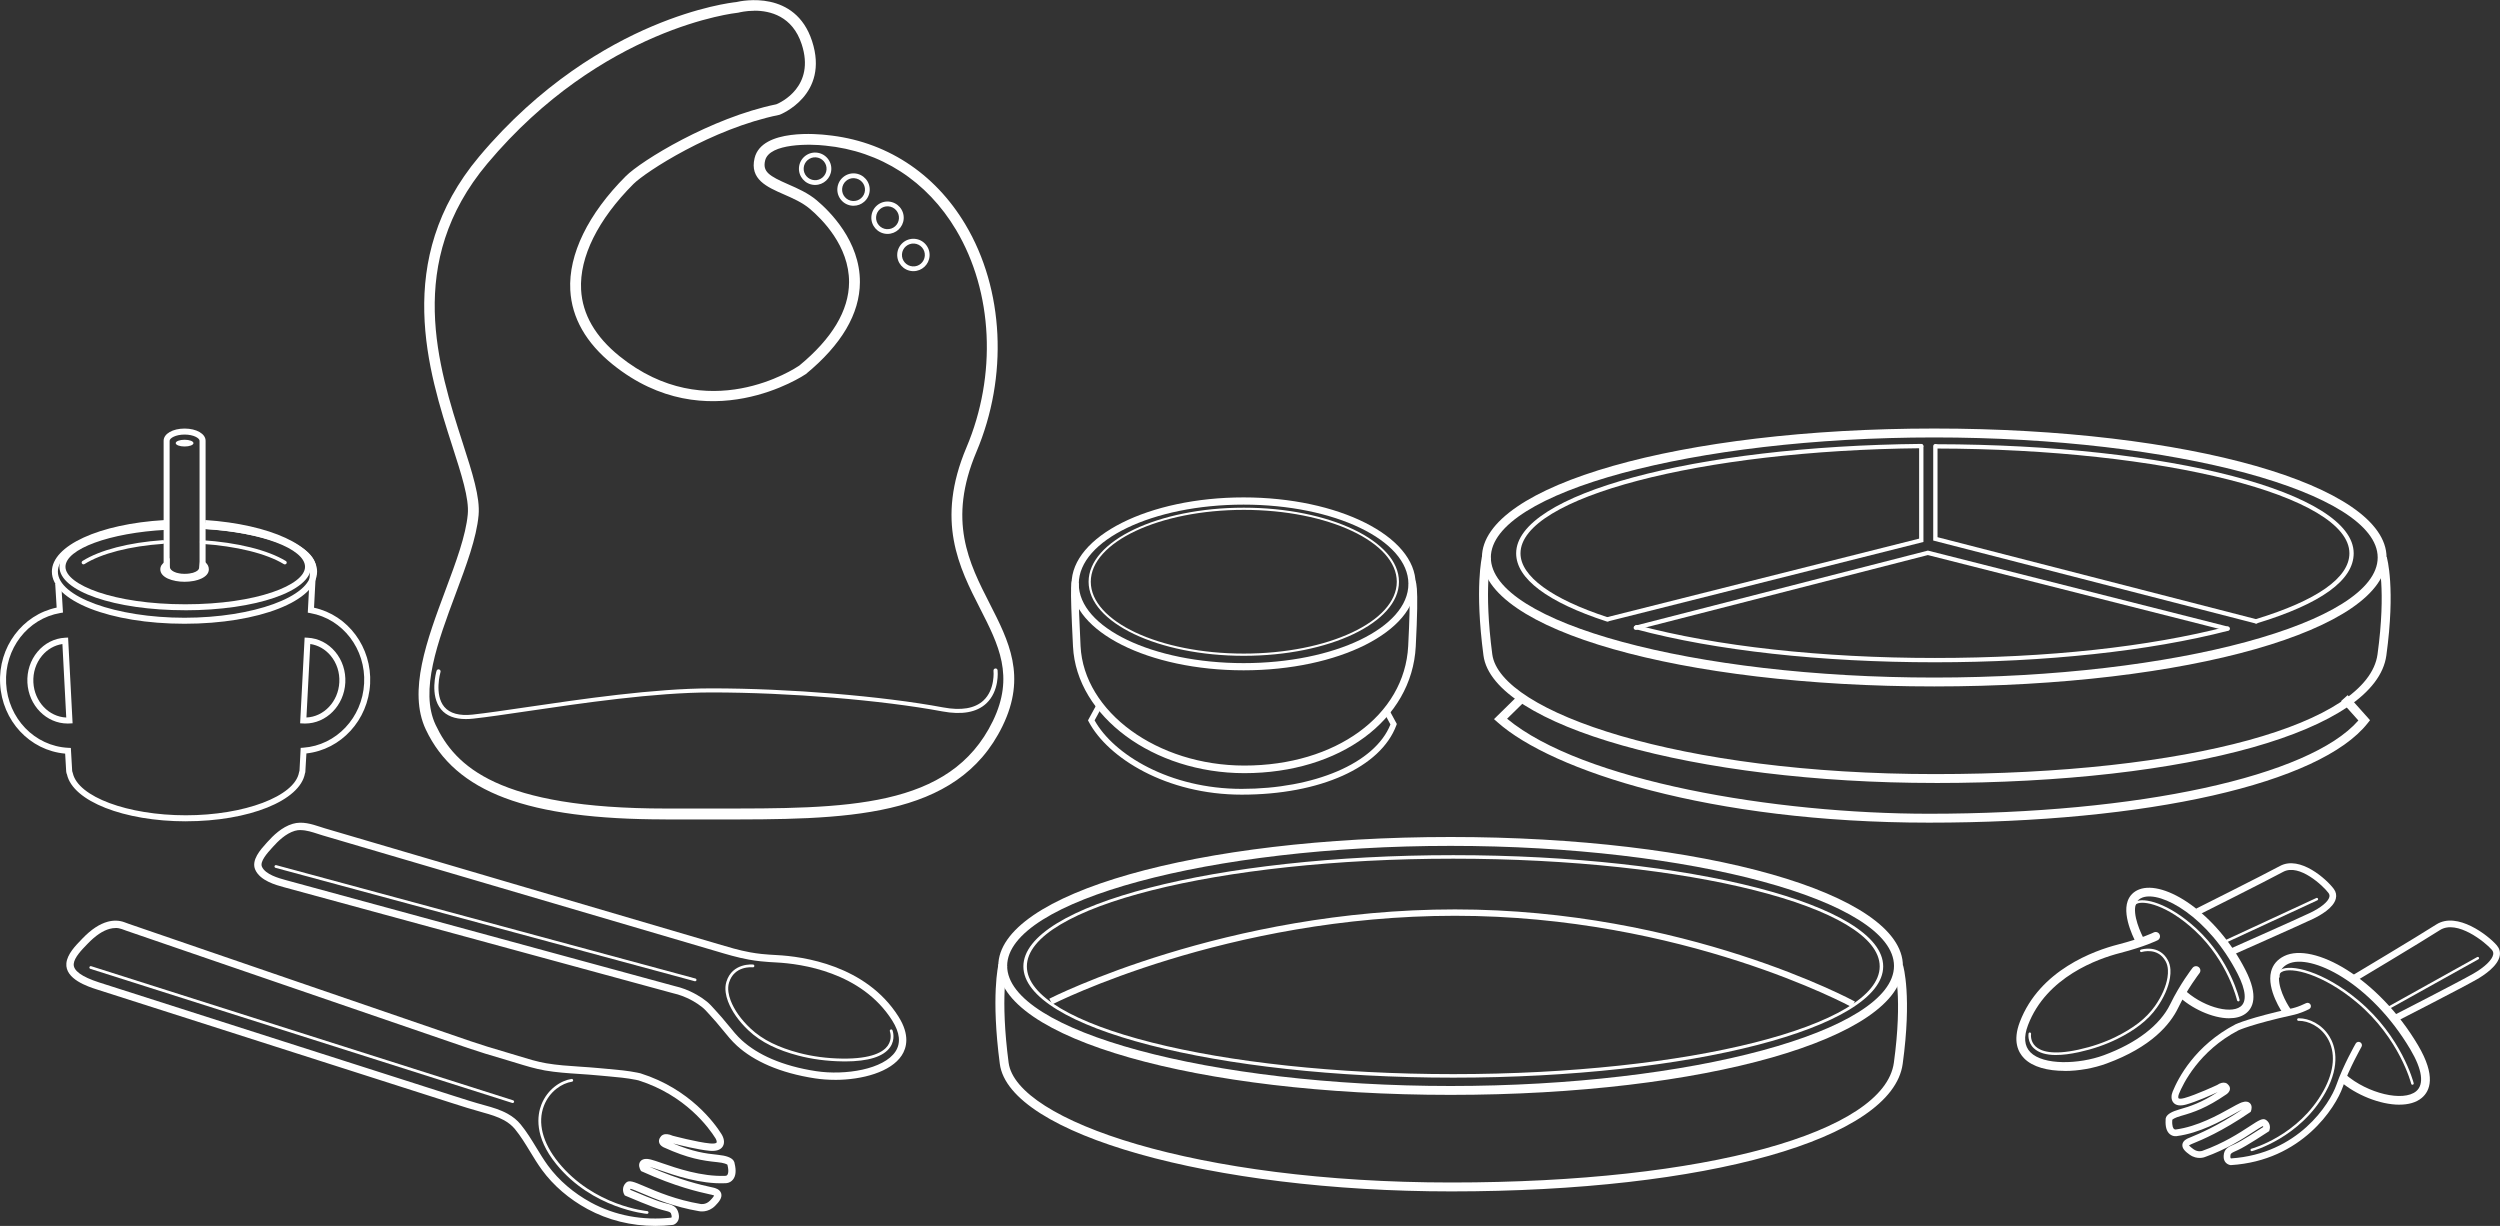
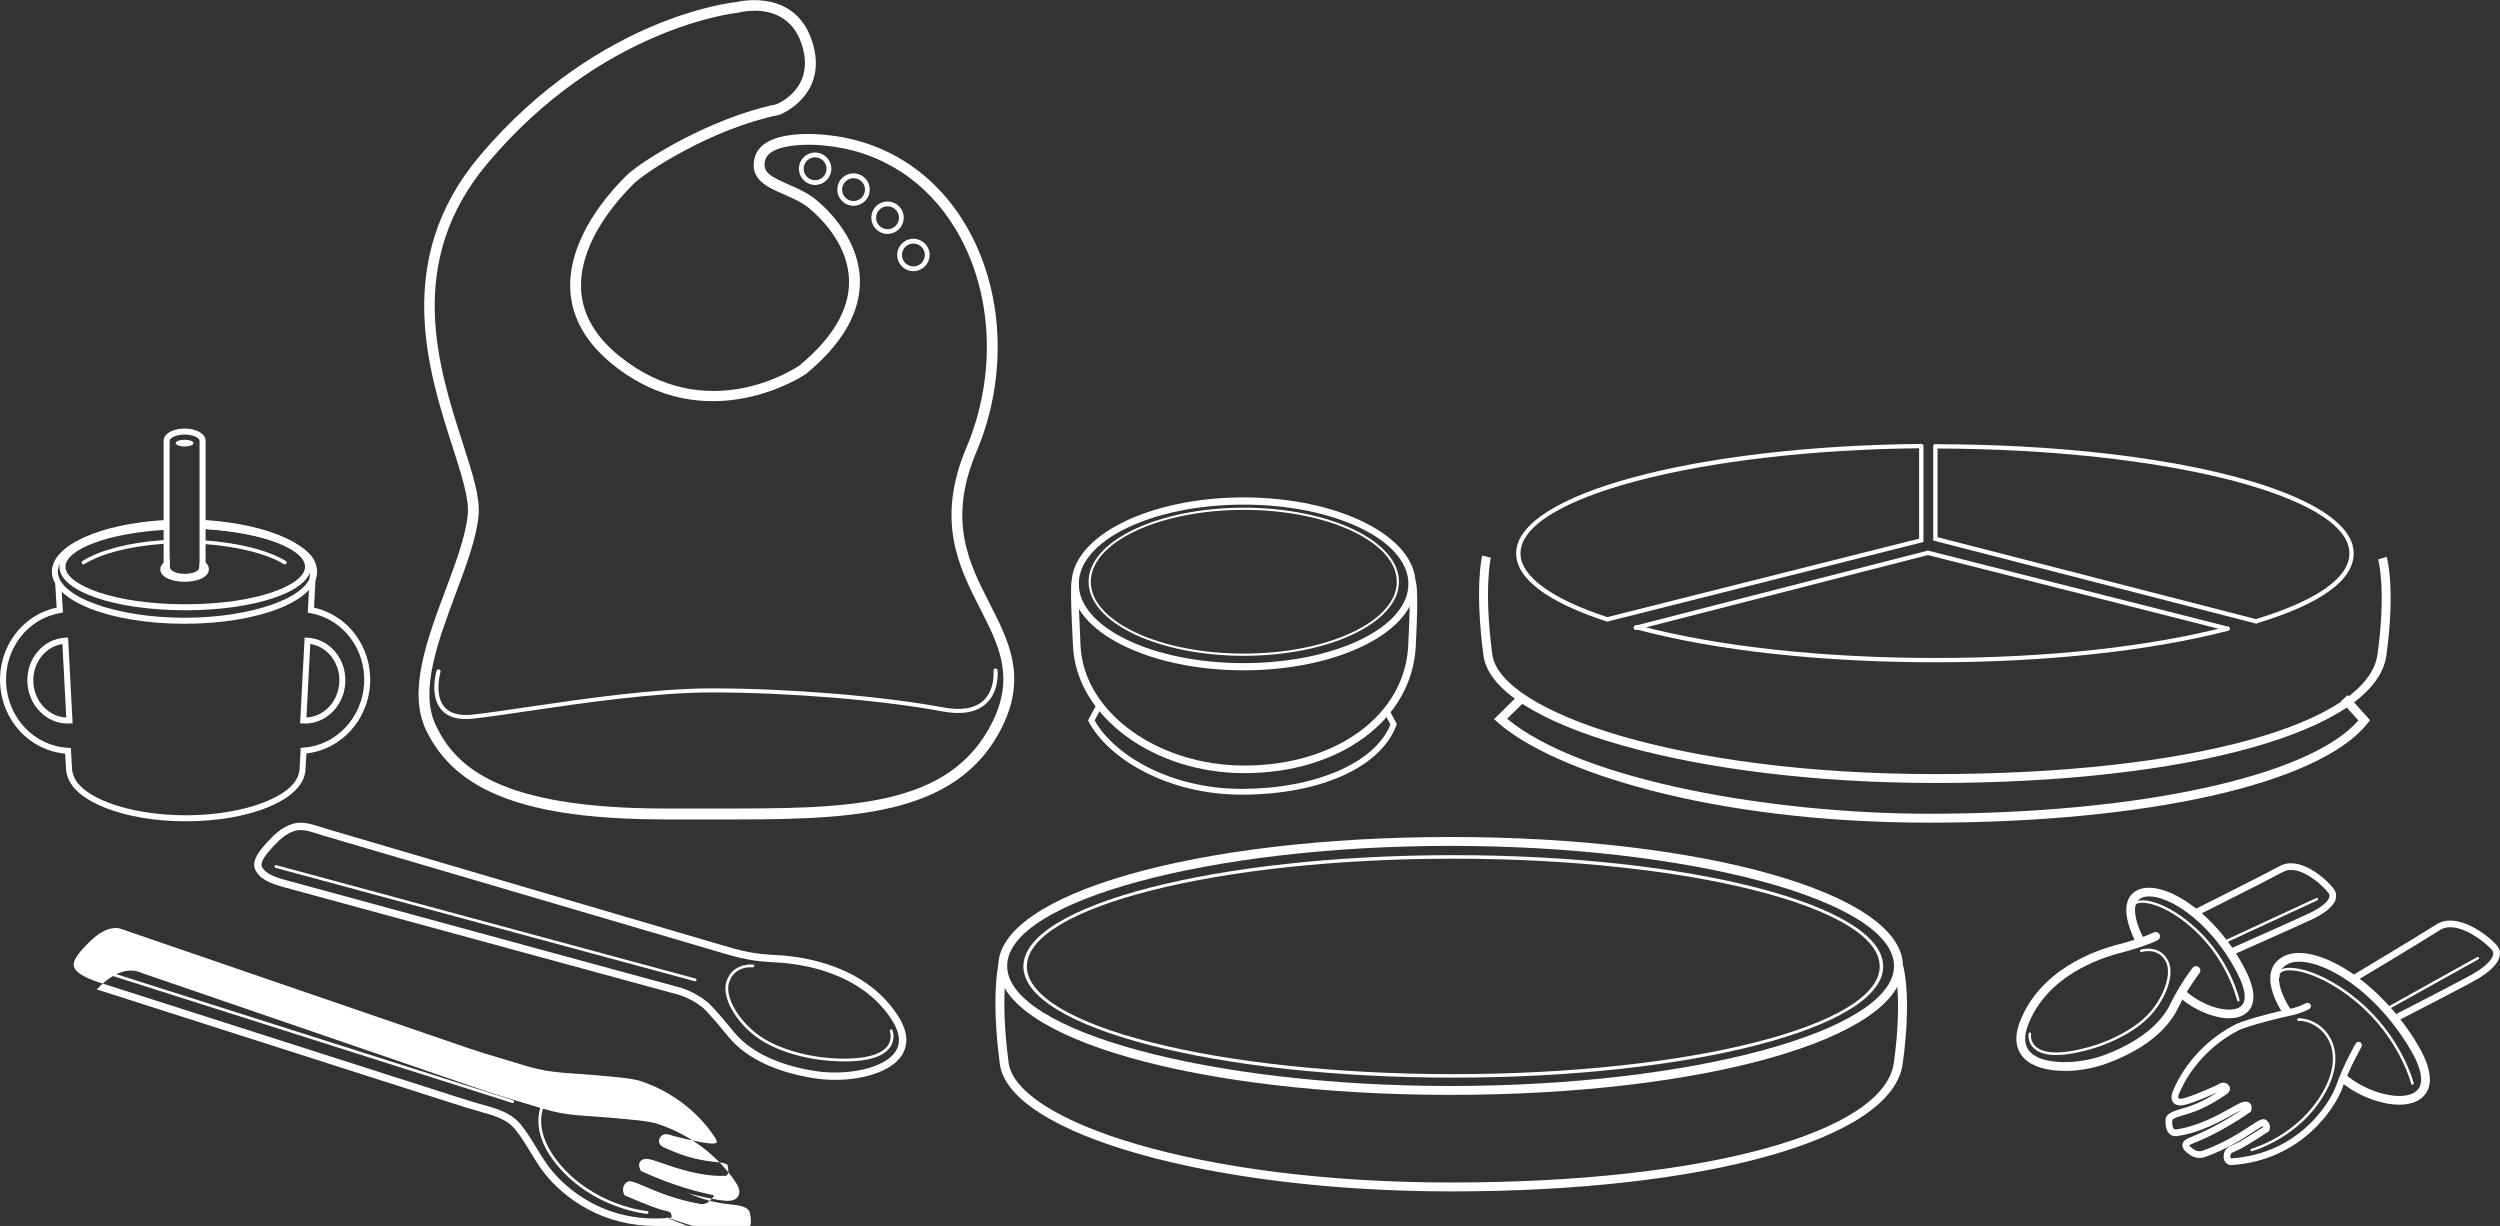
<svg xmlns="http://www.w3.org/2000/svg" viewBox="0 0 800 392.29" data-name="Layer 2" id="Layer_2">
  <rect x="0" y="0" width="800" height="392.29" fill="#333333" stroke="none" />
  <defs>
    <style>
      .cls-1 {
        fill: none;
      }

      .cls-2 {
        clip-path: url(#clippath-1);
      }

      .cls-3 {
        clip-path: url(#clippath-3);
      }

      .cls-4 {
        clip-path: url(#clippath-4);
      }

      .cls-5 {
        clip-path: url(#clippath-2);
      }

      .cls-6 {
        clip-path: url(#clippath-5);
      }

      .cls-7 {
        fill: #fff;
      }

      .cls-8 {
        clip-path: url(#clippath);
      }
    </style>
    <clipPath id="clippath">
      <rect height="392.29" width="800" class="cls-1" />
    </clipPath>
    <clipPath id="clippath-1">
      <rect height="392.29" width="800" class="cls-1" />
    </clipPath>
    <clipPath id="clippath-2">
      <rect height="392.29" width="800" class="cls-1" />
    </clipPath>
    <clipPath id="clippath-3">
      <rect height="392.29" width="800" class="cls-1" />
    </clipPath>
    <clipPath id="clippath-4">
      <rect height="392.29" width="800" class="cls-1" />
    </clipPath>
    <clipPath id="clippath-5">
      <rect height="392.29" width="800" class="cls-1" />
    </clipPath>
  </defs>
  <g data-name="Layer 1" id="Layer_1-2">
    <g>
      <g class="cls-8">
        <path d="M212.99,262.21c-44.24,0-67.24-8.65-76.74-28.78-5.77-12.24.37-28.69,6.31-44.6,3.35-8.97,6.51-17.45,7.13-24.29.46-5-2.04-12.76-4.93-21.74-7.64-23.74-19.18-59.62,8.52-92.64,19.65-23.43,40.98-35.64,55.41-41.75,14.96-6.34,25.58-7.61,26.94-7.75,1.84-.44,18.85-3.96,24.22,12.46,5.66,17.29-10.13,23.51-10.29,23.57l-.27.08c-21.49,4.37-42.76,18.28-46.58,22.1-11.36,11.37-17.32,23.37-16.76,33.81.42,7.89,4.55,15.05,12.28,21.29,28.13,22.69,56.35,3.83,57.54,3.02,10.48-8.63,15.88-17.63,15.93-26.66.06-11.64-8.78-20.34-12.59-23.54-2.41-2.02-5.4-3.33-8.3-4.6-5.4-2.36-10.98-4.81-9.34-11.6,2.32-9.61,20.91-7.64,23.02-7.39,18.73,1.82,34.54,12.01,44.46,28.68,12.35,20.75,13.7,48.6,3.52,72.68-9.32,22.04-2.42,35.56,4.25,48.63,6.09,11.94,11.85,23.21,4.1,39.13-14.6,30.01-50.51,29.95-92.12,29.9-4.46,0-9-.01-13.6.01-.7,0-1.41,0-2.1,0ZM241.45,3.44c-2.78,0-4.85.53-5.08.59l-.29.05c-.43.04-43.47,4.56-80.15,48.29-26.46,31.55-15.72,64.96-7.87,89.35,3.13,9.73,5.6,17.42,5.09,23.12-.66,7.31-3.91,16-7.34,25.19-5.69,15.24-11.57,30.99-6.42,41.91,6.26,13.27,19.95,26.79,73.71,26.79.65,0,1.31,0,1.98,0,4.62-.03,9.16-.02,13.63-.01,42.09.06,75.34.11,88.99-27.95,6.99-14.37,1.86-24.41-4.07-36.04-6.71-13.14-14.31-28.02-4.36-51.56,9.76-23.08,8.49-49.73-3.3-69.56-9.34-15.7-24.21-25.29-41.86-27.01-4.6-.55-17.92-.86-19.27,4.76-.87,3.62,1.33,4.96,7.36,7.61,2.98,1.3,6.36,2.78,9.14,5.12,4.18,3.51,13.9,13.1,13.83,26.21-.05,10.11-5.88,20.01-17.31,29.41-.43.3-31.63,21.25-61.8-3.09-8.53-6.88-13.09-14.89-13.57-23.8-.61-11.43,5.7-24.37,17.76-36.44,4.95-4.95,27.27-18.71,48.18-23.01,1.38-.57,12.54-5.67,8.11-19.21-2.96-9.05-10.16-10.74-15.11-10.74Z" class="cls-7" />
        <path d="M260.84,59.18c-.12,0-.24,0-.36-.01h0c-2.85-.2-5.01-2.68-4.81-5.53.1-1.38.72-2.64,1.77-3.55,1.05-.91,2.39-1.36,3.76-1.26,1.38.1,2.64.72,3.55,1.77s1.36,2.38,1.26,3.76c-.19,2.73-2.47,4.82-5.17,4.82ZM260.58,57.65c2.02.16,3.76-1.38,3.91-3.39.07-.98-.25-1.92-.89-2.66s-1.53-1.18-2.51-1.25c-.97-.08-1.92.25-2.66.89-.74.64-1.18,1.53-1.25,2.51-.07.97.25,1.92.89,2.65s1.53,1.18,2.51,1.25h0Z" class="cls-7" />
        <path d="M273.14,65.84c-.12,0-.25,0-.37-.01-1.38-.1-2.64-.72-3.55-1.77-.91-1.05-1.36-2.38-1.26-3.76.1-1.38.72-2.64,1.77-3.55,1.05-.91,2.39-1.36,3.76-1.26,2.85.2,5.01,2.68,4.81,5.53-.1,1.38-.72,2.64-1.77,3.55-.95.83-2.14,1.27-3.39,1.27ZM273.12,57.01c-.88,0-1.72.31-2.39.9-.74.64-1.18,1.53-1.25,2.51-.07.97.25,1.92.89,2.65.64.74,1.53,1.18,2.51,1.25h0c.97.07,1.92-.25,2.66-.89.74-.64,1.18-1.53,1.25-2.5.14-2.01-1.38-3.76-3.4-3.9-.09,0-.18,0-.26,0Z" class="cls-7" />
        <path d="M284.01,74.85c-.12,0-.24,0-.36-.01h0c-2.85-.2-5.01-2.68-4.81-5.53.1-1.38.72-2.64,1.77-3.55,1.05-.91,2.38-1.36,3.76-1.26,2.85.2,5.01,2.68,4.81,5.53-.19,2.73-2.47,4.82-5.17,4.82ZM283.75,73.32c2.04.16,3.77-1.38,3.91-3.39.14-2.01-1.38-3.76-3.4-3.9-.97-.08-1.92.25-2.66.89-.74.64-1.18,1.53-1.25,2.51-.07.97.25,1.92.89,2.65s1.53,1.18,2.51,1.25h0Z" class="cls-7" />
        <path d="M292.29,86.77c-.12,0-.24,0-.36-.01h0c-2.85-.2-5.01-2.68-4.81-5.53.09-1.38.72-2.64,1.77-3.55,1.04-.91,2.38-1.35,3.76-1.26,1.38.1,2.64.72,3.55,1.77s1.36,2.38,1.26,3.76c-.19,2.73-2.47,4.82-5.17,4.82ZM292.03,85.24c2.03.17,3.76-1.38,3.91-3.39.07-.98-.25-1.92-.89-2.66s-1.53-1.18-2.51-1.25c-.97-.07-1.92.25-2.66.89-.74.64-1.18,1.53-1.25,2.51-.14,2.01,1.38,3.76,3.4,3.9h0Z" class="cls-7" />
        <path d="M149.06,230.1c-3.54,0-6.19-1.03-7.9-3.08-3.74-4.47-1.56-12.04-1.46-12.36.1-.35.47-.55.82-.44.35.1.55.47.44.82-.02.07-2.07,7.23,1.21,11.15,1.77,2.11,4.83,2.94,9.07,2.48,4.46-.49,10.44-1.37,17.38-2.39,17.18-2.53,40.72-6,59.08-6,24.79,0,54.57,2.45,74.1,6.09,5.79,1.08,10.12.35,12.87-2.18,3.83-3.53,3.26-9.5,3.25-9.56-.04-.36.23-.69.59-.72.37-.05.68.22.72.58.03.27.65,6.66-3.66,10.65-3.06,2.83-7.77,3.67-14.01,2.51-19.46-3.63-49.14-6.07-73.86-6.07-18.26,0-41.74,3.46-58.88,5.99-6.95,1.02-12.94,1.91-17.43,2.4-.81.09-1.58.13-2.32.13Z" class="cls-7" />
        <path d="M91.16,180.62c-.11,0-.21-.03-.31-.09-5.61-3.41-15.21-5.78-26.34-6.5-.33-.02-.57-.3-.55-.63.02-.33.3-.55.63-.55,11.32.73,21.11,3.16,26.88,6.67.28.17.37.53.2.81-.11.18-.31.28-.51.28Z" class="cls-7" />
        <path d="M59.07,142.88c1.57,0,2.84-.48,2.84-1.08s-1.27-1.08-2.84-1.08-2.84.48-2.84,1.08,1.27,1.08,2.84,1.08" class="cls-7" />
        <path d="M26.72,180.61c-.19,0-.39-.1-.5-.28-.18-.28-.09-.64.18-.82,5.52-3.49,14.89-5.92,25.69-6.66.3-.04.61.22.63.55s-.23.61-.55.63c-10.61.73-19.77,3.09-25.14,6.48-.1.06-.21.09-.32.09Z" class="cls-7" />
        <path d="M59.07,185.73c-3.83,0-6.71-1.59-6.71-3.71v-40.98c0-2.22,2.89-3.9,6.71-3.9s6.72,1.68,6.72,3.9v40.98c0,2.11-2.89,3.71-6.72,3.71ZM59.07,139.06c-2.92,0-4.79,1.17-4.79,1.98v40.98c0,.71,1.91,1.79,4.79,1.79s4.79-1.08,4.79-1.79v-40.98c0-.81-1.87-1.98-4.79-1.98Z" class="cls-7" />
        <path d="M65.69,182.19c0-.48-.19-.96-.69-1.36l-.16,1.21c-.36,1.68-2.58,2.73-5.76,2.73s-5.5-1.21-5.76-2.73c0,0-.16-.4-.16-1.1-.51.4-.72.76-.72,1.26,0,1.57,2.97,2.84,6.62,2.84s6.62-1.27,6.62-2.84" class="cls-7" />
        <path d="M59.06,186.17c-3.86,0-7.76-1.37-7.76-3.98,0-1.12.66-1.76,1.15-2.15l1.84-1.45v2.34c0,.45.09.7.09.71.18.95,1.87,1.99,4.69,1.99,2.5,0,4.42-.75,4.65-1.83l.42-3.11,1.57,1.25c.73.58,1.12,1.36,1.12,2.25,0,2.61-3.91,3.98-7.76,3.98Z" class="cls-7" />
        <path d="M59.03,199.6c-23.79,0-42.43-7.33-42.43-16.68,0-8.32,15.11-15.26,35.93-16.49l.11,1.92c-19.45,1.15-34.12,7.41-34.12,14.57,0,8,18.55,14.76,40.51,14.76s40.51-6.76,40.51-14.76c0-6.91-14.92-13.32-33.97-14.59l.13-1.92c20.72,1.39,35.77,8.33,35.77,16.51,0,9.35-18.64,16.68-42.43,16.68Z" class="cls-7" />
        <path d="M59.27,195.28c-22.57,0-40.25-6.11-40.25-13.91,0-7.07,14.02-12.72,34.1-13.75l.1,1.92c-18.1.93-32.27,6.13-32.27,11.84s15.4,11.99,38.33,11.99,38.33-6.2,38.33-11.99-14.3-11.08-31.88-12.1l.11-1.92c19.52,1.14,33.68,7.03,33.68,14.02,0,7.8-17.68,13.91-40.26,13.91Z" class="cls-7" />
        <path d="M21.64,231.53c-6.77,0-12.48-5.73-12.87-13.07-.19-3.65.95-7.16,3.21-9.87,2.28-2.74,5.42-4.34,8.85-4.52l.96-.05,1.44,27.44-.96.05c-.21.01-.42.02-.63.02ZM19.97,206.09c-2.51.37-4.8,1.67-6.52,3.74-1.95,2.34-2.93,5.37-2.77,8.54.32,6.16,4.95,11,10.52,11.24l-1.23-23.51Z" class="cls-7" />
        <path d="M97.63,231.53c-.21,0-.42,0-.63-.02l-.96-.05,1.44-27.44.96.05c3.43.18,6.57,1.78,8.85,4.52,2.26,2.71,3.4,6.22,3.21,9.87-.39,7.34-6.09,13.07-12.87,13.07ZM99.29,206.09l-1.23,23.51c5.57-.24,10.19-5.08,10.52-11.24.17-3.17-.82-6.2-2.77-8.54-1.72-2.06-4-3.36-6.52-3.74Z" class="cls-7" />
        <path d="M59.48,262.82c-19.81,0-36.17-6.45-38.05-15-.11-.25-.23-.57-.25-.95l-.33-5.71c-11.31-1.01-20.19-10.48-20.81-22.37-.62-11.73,7.11-22.05,18.09-24.36l-.46-7.56,1.92-.11.56,9.26-.85.14c-10.47,1.78-17.92,11.47-17.34,22.53.59,11.2,9.12,20.06,19.85,20.61l.86.04.43,7.41c0,.08.07.24.12.4l.08.25c1.67,7.57,17.56,13.49,36.18,13.49s34.84-6.04,36.21-13.74l.15-.54.38-7.29.85-.06c10.51-.75,18.88-9.59,19.45-20.57.58-10.98-6.82-20.65-17.2-22.49l-.83-.15.46-8.77c.17-3.3.28-5.33.28-5.43,0-5.9-14.92-11.44-33.97-12.57l.11-1.92c17.79,1.06,35.79,6.39,35.78,14.53,0,.01-.11,2.09-.29,5.49l-.37,7.09c10.9,2.37,18.56,12.67,17.95,24.32-.61,11.65-9.31,21.09-20.39,22.31l-.35,6.03s-.05.22-.11.34c-1.56,8.75-17.94,15.34-38.11,15.34Z" class="cls-7" />
        <path d="M766.62,326.98l-.98-1.91c.21-.11,21.04-10.77,25.74-13.45,3.67-2.09,6.14-4.46,6.44-6.17.1-.57-.04-1.05-.44-1.52-1.97-2.32-11.14-9.81-16.62-6.29-6.02,3.86-27.08,16.44-27.29,16.57l-1.1-1.84c.21-.13,21.24-12.69,27.23-16.53,6.68-4.29,16.71,3.52,19.41,6.71.81.95,1.12,2.08.91,3.28-.58,3.28-4.94,6.21-7.49,7.66-4.74,2.7-24.97,13.06-25.83,13.5Z" class="cls-7" />
        <path d="M767.81,353.5c-6.2,0-13.94-3.14-19.03-7.54l1.83-2.11c7.06,6.1,18.44,8.79,22.56,5.35,2.62-2.19,1.97-6.92-1.83-13.34-12.84-21.69-32.06-30.86-39.15-27.41-1.48.72-2.37,1.75-2.73,3.14-.98,3.77,2.18,9.42,3.48,11.27l-2.29,1.6c-.22-.32-5.39-7.78-3.9-13.57.57-2.21,1.99-3.87,4.21-4.96,9.3-4.53,30.01,6.93,42.78,28.5,5.86,9.91,3.9,14.66,1.22,16.9-1.79,1.5-4.31,2.16-7.15,2.16Z" class="cls-7" />
        <path d="M713.84,372.84c-.97-.12-2.38-.87-2.27-2.95.12-2.26,1.34-2.8,3.56-3.78,2.1-.93,7.59-4.48,9.12-5.47-.01-.09-.05-.19-.12-.29-.58.24-1.82,1.05-3.02,1.83-3.42,2.23-8.58,5.6-15.57,8.08-.04.02-2.39.97-4.82-.74-1.31-.92-2.5-1.96-2.36-3.25.14-1.3,1.53-1.89,1.98-2.08l.68-.28c2.57-1.06,8.41-3.48,16.52-8.88-.63.29-1.53.79-2.64,1.41-4.12,2.3-11.03,6.14-18.25,7.1-.04.02-1.27.27-2.34-.64-1-.85-1.44-2.38-1.31-4.53-.03-.24,0-.56.18-.93.48-.96,1.85-1.75,4.16-2.41,3.6-1.02,7.06-2.16,12.32-5.56-2.01.93-6.92,3.1-10.1,3.98-1.88.52-3.25.32-4.04-.58-.88-.99-.72-2.49-.27-3.55,1.75-4.3,7.11-14.76,20.11-21.54.21-.1,4.47-2.09,17.97-5.08.05,0,2.02-.4,4.61-1.69.52-.26,1.17-.05,1.44.48s.05,1.17-.48,1.44c-2.88,1.44-5.05,1.86-5.14,1.87-13.15,2.91-17.41,4.88-17.45,4.9-12.69,6.61-17.78,17.22-19.03,20.31-.26.63-.31,1.27-.15,1.44.11.12.64.27,1.86-.07,3.77-1.04,10.44-4.16,10.51-4.19.94-.64,1.84-.88,2.6-.68.46.12.74.37.9.58.55.5.6,1.06.59,1.36-.05.99-.97,1.62-1.15,1.74-6.43,4.4-10.39,5.73-14.53,6.9-2,.57-2.62,1.07-2.78,1.24v.06c-.15,2.02.32,2.67.53,2.86.26.23.58.18.61.18,6.9-.92,13.58-4.64,17.57-6.87,1.25-.7,2.24-1.25,2.97-1.57.53-.23,2.13-.94,3.14,0,.91.84.48,2.21.39,2.47l-.12.33-.29.2c-8.91,6.1-15.35,8.76-18.1,9.89l-.66.28c-.5.21-.66.37-.7.41.11,0,.29.35,1.48,1.2,1.43,1.01,2.77.51,2.82.49,6.79-2.42,11.83-5.7,15.16-7.88,2.94-1.92,4.16-2.71,5.21-1.99,1.43.99,1.34,2.55,1.1,3.24l-.12.34-.3.2c-.29.19-7.22,4.75-9.62,5.81-2.44,1.08-2.44,1.14-2.49,2.03-.01.21,0,.56.19.68,21.48-1.42,31.65-17.48,33.76-23.56,2.09-6.05,5.99-12.91,6.16-13.2.29-.52.95-.69,1.46-.4.51.29.69.95.4,1.46-.04.07-3.97,6.98-5.99,12.84-2.25,6.48-13.06,23.61-35.85,25.01ZM711.25,348.3s.03.06.05.09c0,0,0,0,0,0l-.06-.08Z" class="cls-7" />
        <path d="M720.56,368.39c-.18,0-.35-.12-.39-.3-.06-.22.07-.44.29-.5.15-.04,15.07-4.13,23.02-18.49,3.56-6.42,4.01-12.44,1.27-16.95-2.31-3.8-6.17-5.48-9.05-5.48-.07,0-.13.02-.2,0-.22,0-.4-.18-.41-.4,0-.23.17-.41.4-.42.07,0,.14,0,.21,0,3.12,0,7.28,1.79,9.75,5.87,1.68,2.76,3.74,8.75-1.25,17.76-8.13,14.67-23.37,18.84-23.53,18.88-.03,0-.07.01-.1.01Z" class="cls-7" />
        <path d="M771.98,347.13c-.18,0-.35-.12-.39-.31-.04-.14-3.73-14.58-17.42-26.05-10.82-9.07-21.08-11.51-24.05-9.73-.57.34-.78.81-.65,1.44.05.22-.09.44-.31.48-.21.04-.44-.09-.48-.31-.21-.97.16-1.78,1.03-2.31,3.25-1.95,13.74.37,24.99,9.8,13.9,11.65,17.65,26.33,17.68,26.48.05.22-.08.44-.3.49-.03,0-.07.01-.1.01Z" class="cls-7" />
      </g>
      <path d="M764.23,322.98c-.14,0-.28-.08-.35-.21-.11-.2-.04-.44.16-.55l28.66-15.96c.19-.11.44-.04.55.16.11.2.04.44-.16.55l-28.66,15.96c-.06.04-.13.05-.2.05Z" class="cls-7" />
      <g class="cls-2">
        <path d="M714.8,305.43l-.87-1.96c.21-.09,20.83-9.23,25.27-11.34,3.44-1.63,5.81-3.57,6.19-5.07.12-.47.03-.89-.28-1.31-1.62-2.21-9.35-9.53-14.49-6.76-5.71,3.08-26.68,13.58-26.89,13.69l-.96-1.92c.21-.11,21.15-10.59,26.83-13.65,6.41-3.46,15,4.31,17.24,7.38.69.94.9,2.01.62,3.1-.75,2.96-4.93,5.33-7.35,6.48-4.47,2.12-25.12,11.27-25.32,11.36Z" class="cls-7" />
        <path d="M713.35,325.85c-5.38,0-12.24-3.17-16.54-7.36l1.95-2c5.5,5.37,14.66,8.21,18.17,5.64,2.1-1.54,1.79-5.26-.87-10.47-9.28-18.19-24.52-26.74-30.53-24.43-1.04.4-1.69,1.05-2.04,2.03-1.2,3.37,1.57,9.46,2.74,11.52l-2.43,1.38c-.2-.35-4.82-8.58-2.94-13.84.62-1.73,1.88-3.01,3.66-3.7,8.08-3.12,24.68,7.46,34.02,25.76,4.3,8.42,2.39,12.26.04,13.99-1.39,1.02-3.2,1.47-5.24,1.47Z" class="cls-7" />
        <path d="M660.64,342.68c-5.29,0-10.15-1.2-12.91-4-1.92-1.94-3.72-5.54-1.39-11.64,6.36-16.72,24.02-22.89,31.32-24.77,7.78-2,11.47-3.86,11.51-3.88.69-.35,1.53-.08,1.88.61.35.69.08,1.53-.61,1.88-.16.08-3.96,2-12.08,4.1-6.88,1.77-23.51,7.56-29.4,23.06-1.44,3.79-1.18,6.71.77,8.69,4.15,4.2,15.48,3.88,23.47.95,10.47-3.85,18.02-9.64,21.26-16.31,3.15-6.5,7-11.46,7.16-11.66.48-.61,1.36-.71,1.96-.24.61.47.72,1.35.24,1.96-.04.05-3.84,4.95-6.85,11.17-2.52,5.18-8.51,12.46-22.81,17.71-4.13,1.52-8.98,2.4-13.5,2.4Z" class="cls-7" />
        <path d="M657.96,337.61c-3.23,0-5.62-.73-7.15-2.18-2.1-1.99-1.69-4.59-1.67-4.7.04-.22.25-.38.47-.33.22.04.37.25.33.47-.01.09-.35,2.29,1.44,3.98,1.59,1.5,5.26,2.9,13.74,1.04,4.31-.94,8.35-2.33,12-4.13,2.75-1.36,5.1-2.79,7.17-4.38,2.1-1.62,3.87-3.45,5.28-5.44,2.15-3.06,3.54-6.21,4.02-9.13.14-.86.19-1.7.14-2.49-.06-1.01-.3-1.91-.72-2.68-2.49-4.59-7.47-3.05-7.68-2.99-.21.07-.44-.05-.51-.26-.07-.21.05-.44.26-.51.06-.02,5.83-1.81,8.64,3.38.47.87.75,1.88.82,3.01.05.85,0,1.75-.15,2.67-.5,3.03-1.94,6.3-4.16,9.46-1.45,2.06-3.28,3.95-5.45,5.61-2.11,1.63-4.5,3.09-7.3,4.47-3.71,1.83-7.81,3.24-12.18,4.2-2.8.61-5.25.92-7.34.92Z" class="cls-7" />
        <path d="M716.26,320.44c-.19,0-.35-.13-.4-.32-.03-.12-2.85-12.45-13.51-22.34-8.99-8.34-16.55-9.68-18.6-8.55-.49.27-.69.68-.58,1.23.04.22-.11.43-.32.48-.23.05-.44-.11-.48-.32-.17-.9.18-1.64.99-2.09,2.59-1.43,10.58.35,19.55,8.67,10.86,10.07,13.72,22.63,13.75,22.76.05.22-.09.44-.31.48-.03,0-.06,0-.09,0Z" class="cls-7" />
      </g>
      <path d="M711.62,301.93c-.15,0-.3-.09-.37-.24-.09-.2,0-.45.2-.54l29.77-13.79c.2-.1.44,0,.54.2.09.2,0,.45-.2.54l-29.77,13.79c-.05.03-.11.04-.17.04Z" class="cls-7" />
      <g class="cls-5">
-         <path d="M618.96,219.66c-81.16,0-144.74-18.13-144.74-41.27s63.58-41.26,144.74-41.26,144.74,18.12,144.74,41.26-63.58,41.27-144.74,41.27ZM618.96,139.98c-76.92,0-141.89,17.59-141.89,38.42s64.98,38.42,141.89,38.42,141.9-17.59,141.9-38.42-64.98-38.42-141.9-38.42Z" class="cls-7" />
        <path d="M619.17,250.55c-76.68,0-141.49-18.3-144.46-40.8-2.86-21.63-.51-31.58-.4-31.99l2.76.68c-.02.1-2.31,9.93.46,30.94,2.45,18.51,59.94,38.33,141.64,38.33s138.6-16.12,141.64-38.34c2.87-20.93.22-30.28.2-30.37l2.73-.81c.12.4,2.86,9.92-.11,31.57-3.29,24.02-62.69,40.8-144.46,40.8Z" class="cls-7" />
        <path d="M514.33,198.9c-.07,0-.14-.01-.21-.03-18.94-6.18-28.95-13.72-28.95-21.8,0-18.93,56.93-34.31,129.61-35.02.33-.03.69.3.7.68,0,.38-.3.69-.68.7-70.71.68-128.24,15.77-128.24,33.64,0,7.32,9.95,14.6,28,20.49.36.12.56.51.44.87-.1.29-.37.48-.66.48Z" class="cls-7" />
      </g>
      <path d="M514.58,198.82c-.31,0-.59-.21-.67-.52-.09-.37.13-.75.5-.84l99.71-25.1v-29.52c0-.38.31-.69.69-.69s.69.31.69.69v30.59l-100.75,25.37c-.06.01-.11.02-.17.02Z" class="cls-7" />
      <path d="M721.96,199.53c-.06,0-.11,0-.17-.02l-103.16-26.54v-30.21c0-.38.31-.69.69-.69s.69.31.69.69v29.14l102.13,26.28c.37.1.59.47.49.84-.08.31-.36.52-.67.52Z" class="cls-7" />
      <path d="M712.66,201.86c-.05,0-.11,0-.17-.02l-95.58-24.22-93.29,23.93c-.36.1-.74-.13-.84-.5-.09-.37.13-.75.5-.84l93.64-24.02.17.04,95.75,24.26c.37.09.6.47.5.84-.08.31-.36.52-.67.52Z" class="cls-7" />
      <g class="cls-3">
        <path d="M721.98,199.5c-.3,0-.57-.19-.66-.49-.11-.36.09-.75.46-.86,19.64-5.98,30.03-13.27,30.03-21.09,0-18.37-59.3-33.41-132.2-33.53-.38,0-.69-.31-.69-.69,0-.38.31-.69.69-.69h0c74.9.12,133.57,15.46,133.57,34.91,0,8.6-10.43,16.14-31,22.41-.07.02-.14.03-.2.03Z" class="cls-7" />
        <path d="M619.17,211.93c-36.32,0-70.28-3.75-95.65-10.56-.37-.1-.59-.48-.49-.85.1-.37.47-.59.85-.49,25.25,6.78,59.09,10.52,95.29,10.52s68.48-3.57,93.54-10.06c.37-.09.75.13.84.5.1.37-.12.75-.49.84-25.17,6.51-58.51,10.1-93.89,10.1Z" class="cls-7" />
        <path d="M617.26,263.25c-70.05,0-120.66-16.65-138.04-32.12l-1.14-1.01,8.47-8.32,2,2.03-6.28,6.16c24.04,19.97,85.68,30.41,134.99,30.41,67.02,0,121.83-11.95,137.42-29.85l-5.55-6.2,2.12-1.9,7.16,8.01-.74.94c-15.24,19.35-70.36,31.85-140.42,31.85Z" class="cls-7" />
        <path d="M464.19,350.36c-81.16,0-144.74-18.12-144.74-41.26s63.58-41.26,144.74-41.26,144.74,18.12,144.74,41.26-63.58,41.26-144.74,41.26ZM464.19,270.68c-76.92,0-141.9,17.59-141.9,38.42s64.98,38.42,141.9,38.42,141.89-17.59,141.89-38.42-64.98-38.42-141.89-38.42Z" class="cls-7" />
        <path d="M464.4,381.25c-76.69,0-141.49-18.3-144.46-40.81-2.85-21.63-.5-31.58-.4-31.99l2.76.68c-.02.1-2.31,9.93.46,30.94,2.45,18.51,59.94,38.33,141.64,38.33s138.6-16.12,141.64-38.34c2.87-20.93.22-30.28.2-30.37l2.73-.81c.12.4,2.86,9.92-.11,31.57-3.29,24.02-62.69,40.8-144.46,40.8Z" class="cls-7" />
-         <path d="M592.58,322.28c-.53-.29-53.99-29.23-126.99-29.23s-128.32,28.07-128.87,28.35l-.94-1.81c.56-.29,56.28-28.58,129.81-28.58s127.44,29.19,127.98,29.48l-.99,1.79Z" class="cls-7" />
        <path d="M465.05,344.85c-75.86,0-137.57-15.97-137.57-35.6s61.71-35.6,137.57-35.6,137.57,15.97,137.57,35.6-61.71,35.6-137.57,35.6ZM465.05,274.78c-75.24,0-136.45,15.47-136.45,34.47s61.21,34.47,136.45,34.47,136.45-15.47,136.45-34.47-61.21-34.47-136.45-34.47Z" class="cls-7" />
        <path d="M267.19,345.55c-2.18,0-4.34-.16-6.38-.47-2.75-.42-5.4-.98-7.9-1.67-2.41-.66-4.7-1.46-6.81-2.36-2.02-.87-3.94-1.86-5.68-2.95-1.69-1.06-3.23-2.22-4.59-3.46-1.69-1.54-3.14-3.32-4.54-5.05-.7-.85-1.39-1.71-2.11-2.53-.64-.73-1.29-1.45-1.94-2.17l-.39-.43c-.7-.78-1.36-1.53-2.13-2.14-.91-.73-1.9-1.4-2.92-1.98-.65-.36-1.3-.7-1.97-1-.99-.45-1.94-.81-2.93-1.11-.52-.15-1.04-.3-1.57-.41l-124.46-33.91c-2.67-.73-7.63-2.09-9.19-5.6-1.36-3.07,1.71-6.46,3.55-8.49l.36-.4c1.79-1.99,4.57-4.77,8.08-5.8,3.04-.9,6.09.09,8.77.96.51.17,1.01.33,1.5.48l125.78,37.01c3.36,1,6.83,2.04,10.32,2.67,1.22.22,2.44.4,3.68.53,1.63.17,3.27.27,4.91.36,8.22.42,28.45,3.19,38.87,19.65,3.74,5.91,2.64,10.03,1.05,12.46-3.45,5.28-12.59,7.82-21.36,7.82ZM96.21,265.61c-.64,0-1.27.08-1.88.26-2.93.87-5.39,3.34-6.99,5.12l-.37.41c-1.36,1.5-3.89,4.28-3.15,5.95,1.11,2.49,5.37,3.66,7.66,4.29l124.4,33.9c.53.11,1.11.27,1.68.44,1.08.32,2.17.74,3.24,1.23h0c.72.33,1.43.7,2.13,1.09,1.14.64,2.24,1.38,3.25,2.2.91.74,1.67,1.58,2.4,2.4l.38.42c.66.73,1.31,1.46,1.96,2.19.74.84,1.45,1.72,2.17,2.6,1.35,1.66,2.74,3.37,4.3,4.79,1.26,1.14,2.69,2.22,4.26,3.21,1.64,1.03,3.44,1.97,5.36,2.79,2.01.86,4.2,1.62,6.51,2.26,2.41.67,4.98,1.21,7.63,1.61,9.32,1.42,21.68-.59,25.42-6.31,1.75-2.68,1.39-6.02-1.07-9.91-9.83-15.53-29.15-18.15-37-18.56-1.68-.09-3.36-.19-5.04-.37-1.29-.13-2.57-.32-3.85-.55-3.62-.65-7.15-1.71-10.57-2.73l-125.78-37.01c-.51-.15-1.03-.32-1.55-.49-1.82-.59-3.7-1.2-5.49-1.2Z" class="cls-7" />
        <path d="M270.35,339.64c-.28,0-.57,0-.86,0-4.92-.07-9.64-.7-14.04-1.85-3.32-.87-6.21-1.92-8.85-3.21-2.7-1.33-5.09-2.96-7.09-4.85-3.09-2.91-5.35-6.12-6.55-9.28-.37-.97-.62-1.93-.74-2.85-.17-1.23-.1-2.38.22-3.42,1.89-6.21,8.49-5.53,8.56-5.53.25.03.42.25.39.49-.03.25-.23.44-.49.4-.24-.02-5.93-.59-7.61,4.9-.28.92-.34,1.94-.19,3.04.12.85.35,1.75.7,2.66,1.15,3.03,3.34,6.13,6.33,8.94,1.94,1.83,4.26,3.42,6.87,4.7,2.58,1.26,5.42,2.29,8.68,3.15,4.33,1.14,8.98,1.75,13.83,1.82,9.52.12,13.19-2.17,14.57-4.13,1.55-2.21.72-4.51.68-4.6-.09-.23.03-.49.26-.58.23-.09.49.03.58.26.04.11,1.05,2.82-.77,5.42-2.1,3.01-6.97,4.53-14.46,4.54Z" class="cls-7" />
      </g>
      <path d="M222.43,314.01s-.08,0-.12-.02l-134.14-36.28c-.24-.06-.38-.31-.32-.55.06-.24.31-.38.55-.31l134.14,36.28c.24.06.38.31.32.55-.05.2-.23.33-.43.33Z" class="cls-7" />
      <g class="cls-4">
        <path d="M207.08,388.44s-.02,0-.04,0c-.17-.01-17.46-1.62-29.06-15.94-7.13-8.81-6.04-15.68-4.75-18.99,1.94-4.99,6.25-7.74,9.66-8.25.24-.04.47.13.51.38.04.25-.13.47-.38.51-3.15.47-7.15,3.03-8.96,7.69-2.1,5.4-.46,11.83,4.61,18.1,11.35,14.02,28.27,15.6,28.44,15.61.25.02.43.24.41.48-.02.23-.22.41-.45.41Z" class="cls-7" />
-         <path d="M209.68,392.29c-7.7,0-15.11-1.83-21.69-5.4-5.86-3.18-10.9-7.51-14.56-12.51-1.39-1.9-2.62-3.93-3.81-5.89-1.48-2.43-3-4.94-4.82-7.16-.92-1.12-2.06-2.06-3.51-2.86-2.07-1.14-4.5-1.86-6.62-2.44-3.48-.95-6.97-2.06-10.33-3.14l-113.36-36.27c-2.79-.9-10.19-3.28-9.74-8.37.26-2.9,2.9-5.62,4.84-7.61l.37-.39c2.75-2.84,5.36-4.57,8.01-5.3,1.88-.51,3.73-.45,5.39.18.47.18.95.35,1.42.52l109.19,37.49c3.4,1.16,7.29,2.37,12.22,3.8,1.08.31,2.16.64,3.25.98,2.89.89,5.89,1.81,8.84,2.32,3.52.61,7.23.85,10.81,1.09,2.1.14,4.19.28,6.26.48.94.09,1.89.18,2.84.26,3.06.27,6.22.55,9.31,1.18.33.07.66.14.98.22,15.86,5,23.8,16.09,25.86,19.37.76,1.18,1.22,2.76.46,4.01-.69,1.13-2.14,1.6-4.26,1.4-3.63-.34-9.4-1.77-11.64-2.35,6.32,2.65,10.27,3.23,14.35,3.64,2.63.26,4.26.86,4.96,1.81.27.37.36.72.38.98.56,2.31.37,4.04-.55,5.16-.99,1.2-2.36,1.15-2.53,1.14-7.87.33-16.09-2.51-20.99-4.21-1.34-.46-2.41-.84-3.15-1.03,9.81,4.3,16.6,5.81,19.58,6.46l.8.18c.53.12,2.14.49,2.54,1.87.4,1.38-.7,2.72-1.94,3.97-2.3,2.32-5.02,1.73-5.14,1.71-7.97-1.35-14.21-4.01-18.33-5.76-1.45-.62-2.94-1.26-3.62-1.41-.06.12-.07.23-.07.33,1.84.79,8.42,3.57,10.67,4.13l.24.06c2.59.64,4.01.99,4.57,3.42.52,2.22-.85,3.31-1.65,3.57l-.23.05c-1.88.21-3.75.32-5.6.32ZM36.96,296.97c-.61,0-1.23.09-1.87.26-2.23.61-4.49,2.14-6.94,4.66l-.38.39c-1.59,1.64-4,4.11-4.18,6.17-.19,2.13,2.54,4.12,8.11,5.92l113.36,36.27c3.34,1.07,6.8,2.18,10.24,3.11,2.25.61,4.84,1.38,7.14,2.65h0c1.71.95,3.08,2.07,4.19,3.43,1.92,2.35,3.49,4.93,5.01,7.43,1.16,1.91,2.36,3.89,3.7,5.72,3.46,4.72,8.22,8.81,13.78,11.83,7.68,4.17,16.55,5.84,25.71,4.83.16-.14.1-.54.05-.77-.22-.96-.23-1.01-2.84-1.66l-.24-.06c-2.8-.7-11.16-4.3-11.51-4.45l-.36-.16-.19-.34c-.4-.7-.79-2.37.56-3.71.99-.99,2.46-.35,6.01,1.16,4.02,1.72,10.1,4.31,17.87,5.62.11.02,1.65.31,3.01-1.06,1.02-1.02,1.26-1.49,1.32-1.66-.07,0-.3-.12-.78-.23l-.78-.17c-3.19-.71-10.67-2.36-21.46-7.25l-.35-.16-.19-.33c-.15-.27-.87-1.66-.05-2.75.91-1.21,2.78-.75,3.4-.6.85.21,2.02.61,3.5,1.13,4.75,1.64,12.68,4.37,20.24,4.08.13,0,.48,0,.71-.31.19-.24.57-1.04.03-3.2l-.02-.06c-.21-.15-.97-.59-3.24-.81-4.71-.48-9.25-1.16-17.07-4.71-.19-.08-1.3-.59-1.54-1.65-.07-.32-.12-.94.37-1.59.14-.25.4-.58.87-.8.79-.37,1.81-.27,3.11.3h0c.05,0,7.76,2.07,12.01,2.47,1.41.13,1.94-.13,2.03-.28.14-.22-.04-.9-.36-1.4-2.03-3.24-9.56-13.75-24.6-18.5-.23-.06-.52-.12-.8-.18-2.96-.6-6.05-.87-9.05-1.14-.95-.09-1.91-.17-2.86-.26-2.04-.2-4.11-.34-6.18-.48-3.65-.24-7.42-.49-11.06-1.12-3.1-.54-6.16-1.48-9.13-2.39-1.07-.33-2.15-.66-3.21-.97-4.98-1.44-8.89-2.66-12.33-3.83l-109.21-37.5c-.49-.18-.99-.35-1.48-.54-.64-.24-1.33-.37-2.05-.37Z" class="cls-7" />
+         <path d="M209.68,392.29c-7.7,0-15.11-1.83-21.69-5.4-5.86-3.18-10.9-7.51-14.56-12.51-1.39-1.9-2.62-3.93-3.81-5.89-1.48-2.43-3-4.94-4.82-7.16-.92-1.12-2.06-2.06-3.51-2.86-2.07-1.14-4.5-1.86-6.62-2.44-3.48-.95-6.97-2.06-10.33-3.14l-113.36-36.27l.37-.39c2.75-2.84,5.36-4.57,8.01-5.3,1.88-.51,3.73-.45,5.39.18.47.18.95.35,1.42.52l109.19,37.49c3.4,1.16,7.29,2.37,12.22,3.8,1.08.31,2.16.64,3.25.98,2.89.89,5.89,1.81,8.84,2.32,3.52.61,7.23.85,10.81,1.09,2.1.14,4.19.28,6.26.48.94.09,1.89.18,2.84.26,3.06.27,6.22.55,9.31,1.18.33.07.66.14.98.22,15.86,5,23.8,16.09,25.86,19.37.76,1.18,1.22,2.76.46,4.01-.69,1.13-2.14,1.6-4.26,1.4-3.63-.34-9.4-1.77-11.64-2.35,6.32,2.65,10.27,3.23,14.35,3.64,2.63.26,4.26.86,4.96,1.81.27.37.36.72.38.98.56,2.31.37,4.04-.55,5.16-.99,1.2-2.36,1.15-2.53,1.14-7.87.33-16.09-2.51-20.99-4.21-1.34-.46-2.41-.84-3.15-1.03,9.81,4.3,16.6,5.81,19.58,6.46l.8.18c.53.12,2.14.49,2.54,1.87.4,1.38-.7,2.72-1.94,3.97-2.3,2.32-5.02,1.73-5.14,1.71-7.97-1.35-14.21-4.01-18.33-5.76-1.45-.62-2.94-1.26-3.62-1.41-.06.12-.07.23-.07.33,1.84.79,8.42,3.57,10.67,4.13l.24.06c2.59.64,4.01.99,4.57,3.42.52,2.22-.85,3.31-1.65,3.57l-.23.05c-1.88.21-3.75.32-5.6.32ZM36.96,296.97c-.61,0-1.23.09-1.87.26-2.23.61-4.49,2.14-6.94,4.66l-.38.39c-1.59,1.64-4,4.11-4.18,6.17-.19,2.13,2.54,4.12,8.11,5.92l113.36,36.27c3.34,1.07,6.8,2.18,10.24,3.11,2.25.61,4.84,1.38,7.14,2.65h0c1.71.95,3.08,2.07,4.19,3.43,1.92,2.35,3.49,4.93,5.01,7.43,1.16,1.91,2.36,3.89,3.7,5.72,3.46,4.72,8.22,8.81,13.78,11.83,7.68,4.17,16.55,5.84,25.71,4.83.16-.14.1-.54.05-.77-.22-.96-.23-1.01-2.84-1.66l-.24-.06c-2.8-.7-11.16-4.3-11.51-4.45l-.36-.16-.19-.34c-.4-.7-.79-2.37.56-3.71.99-.99,2.46-.35,6.01,1.16,4.02,1.72,10.1,4.31,17.87,5.62.11.02,1.65.31,3.01-1.06,1.02-1.02,1.26-1.49,1.32-1.66-.07,0-.3-.12-.78-.23l-.78-.17c-3.19-.71-10.67-2.36-21.46-7.25l-.35-.16-.19-.33c-.15-.27-.87-1.66-.05-2.75.91-1.21,2.78-.75,3.4-.6.85.21,2.02.61,3.5,1.13,4.75,1.64,12.68,4.37,20.24,4.08.13,0,.48,0,.71-.31.19-.24.57-1.04.03-3.2l-.02-.06c-.21-.15-.97-.59-3.24-.81-4.71-.48-9.25-1.16-17.07-4.71-.19-.08-1.3-.59-1.54-1.65-.07-.32-.12-.94.37-1.59.14-.25.4-.58.87-.8.79-.37,1.81-.27,3.11.3h0c.05,0,7.76,2.07,12.01,2.47,1.41.13,1.94-.13,2.03-.28.14-.22-.04-.9-.36-1.4-2.03-3.24-9.56-13.75-24.6-18.5-.23-.06-.52-.12-.8-.18-2.96-.6-6.05-.87-9.05-1.14-.95-.09-1.91-.17-2.86-.26-2.04-.2-4.11-.34-6.18-.48-3.65-.24-7.42-.49-11.06-1.12-3.1-.54-6.16-1.48-9.13-2.39-1.07-.33-2.15-.66-3.21-.97-4.98-1.44-8.89-2.66-12.33-3.83l-109.21-37.5c-.49-.18-.99-.35-1.48-.54-.64-.24-1.33-.37-2.05-.37Z" class="cls-7" />
      </g>
      <path d="M164.07,352.97s-.09,0-.14-.02l-135.02-42.92c-.23-.07-.37-.33-.29-.56.07-.23.32-.37.56-.29l135.02,42.92c.23.07.37.33.29.56-.06.19-.24.31-.43.31Z" class="cls-7" />
      <g class="cls-6">
        <path d="M397.95,214.5c-30.35,0-55.05-12.41-55.05-27.66s24.7-27.67,55.05-27.67,55.05,12.41,55.05,27.67-24.7,27.66-55.05,27.66ZM397.95,161.48c-29.08,0-52.74,11.38-52.74,25.36s23.66,25.36,52.74,25.36,52.74-11.37,52.74-25.36-23.66-25.36-52.74-25.36Z" class="cls-7" />
        <path d="M398.2,247.41c-29.12,0-53.73-18.18-54.84-40.53-1.06-21.29-.7-21.41.38-21.75l.89-.29.52.79-1.02.66,1.11.38c-.06.3-.33,2.67.54,20.09,1.05,21.08,24.56,38.22,52.42,38.22,29.23,0,51.27-16.08,52.42-38.22.88-16.97.29-19.51.16-19.85.04.1.25.42.68.54l.31-1.13-.79-.98,1.36-.13c.83.42,1.77.91.7,21.67-1.21,23.48-24.28,40.53-54.84,40.53ZM344.12,186.3l-1.01.65,1.01-.65Z" class="cls-7" />
        <path d="M397.34,254.29c-24.04,0-42.82-11.74-48.95-23.34l-.23-.44,2.92-5.37,1.63.89-2.44,4.49c6.11,10.97,24.07,21.92,47.07,21.92s42.64-8.08,47.6-20.62l-2.1-3.88,1.64-.89,2.5,4.62-.14.4c-5,13.5-24.42,22.22-49.49,22.22Z" class="cls-7" />
        <path d="M398.01,209.86c-27.38,0-49.66-10.63-49.66-23.7s22.28-23.7,49.66-23.7,49.66,10.63,49.66,23.7-22.28,23.7-49.66,23.7ZM398.01,163.16c-26.99,0-48.96,10.32-48.96,23s21.96,22.99,48.96,22.99,48.96-10.31,48.96-22.99-21.96-23-48.96-23Z" class="cls-7" />
      </g>
    </g>
  </g>
</svg>